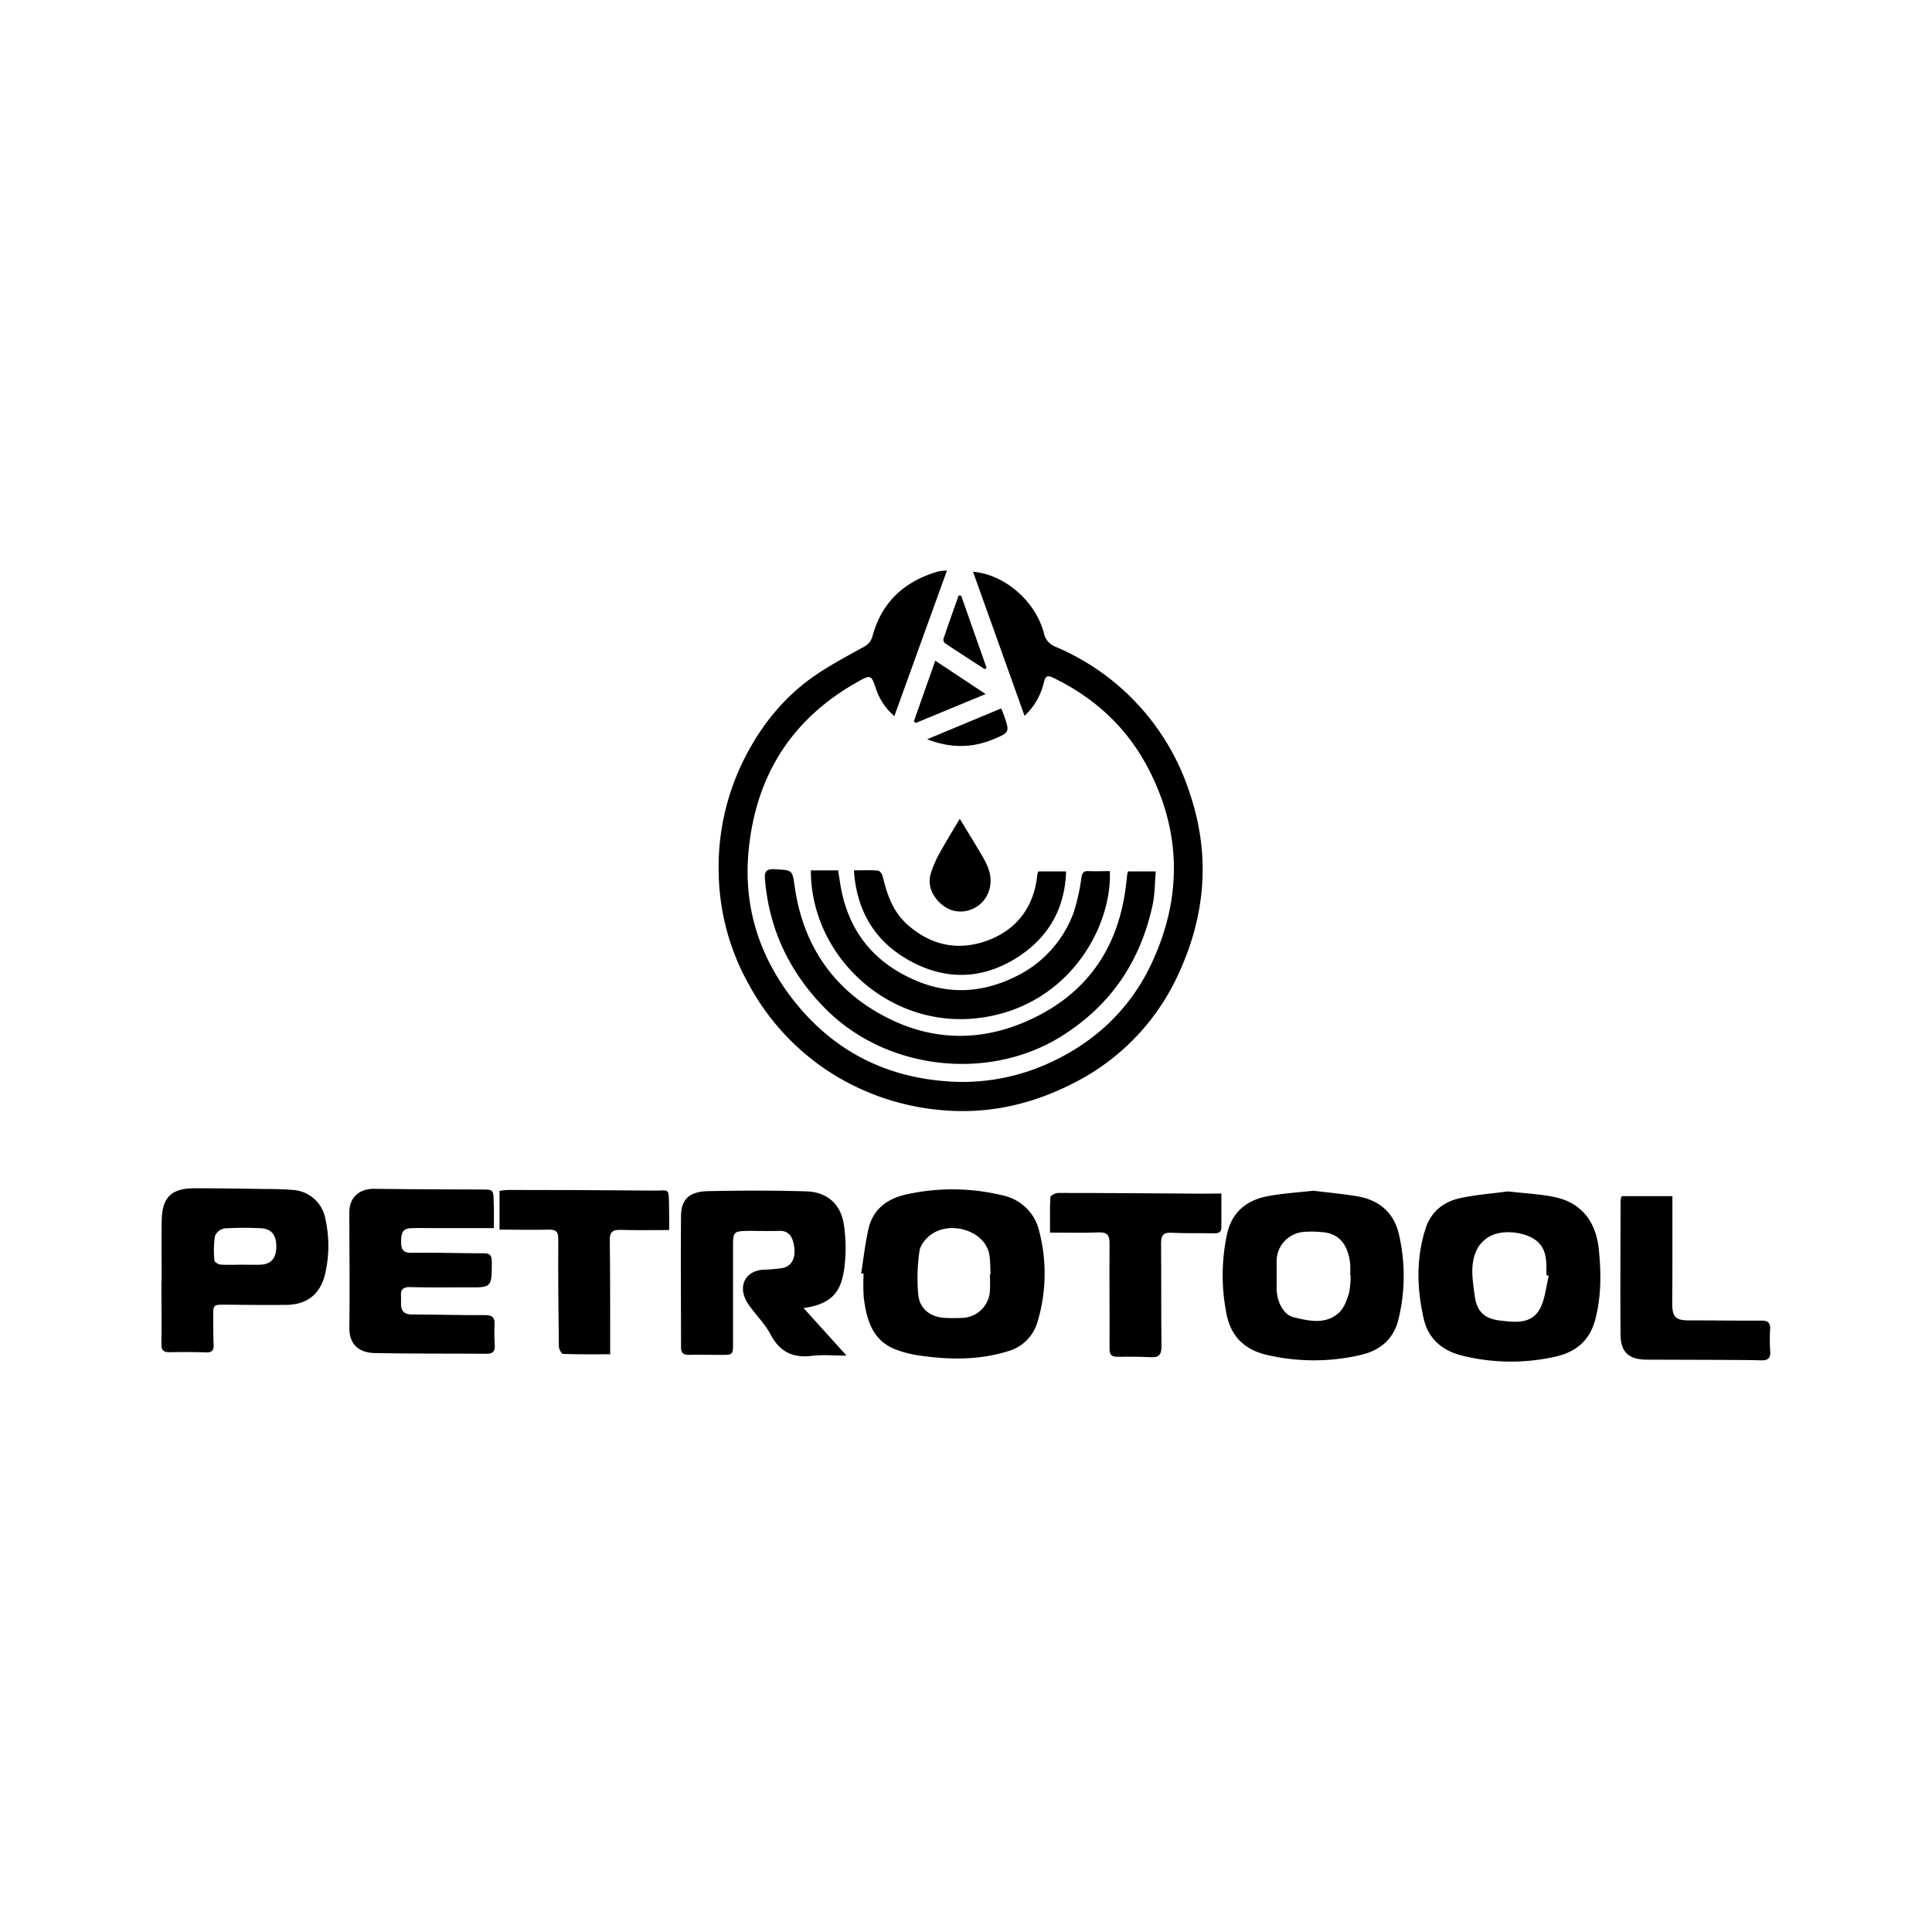
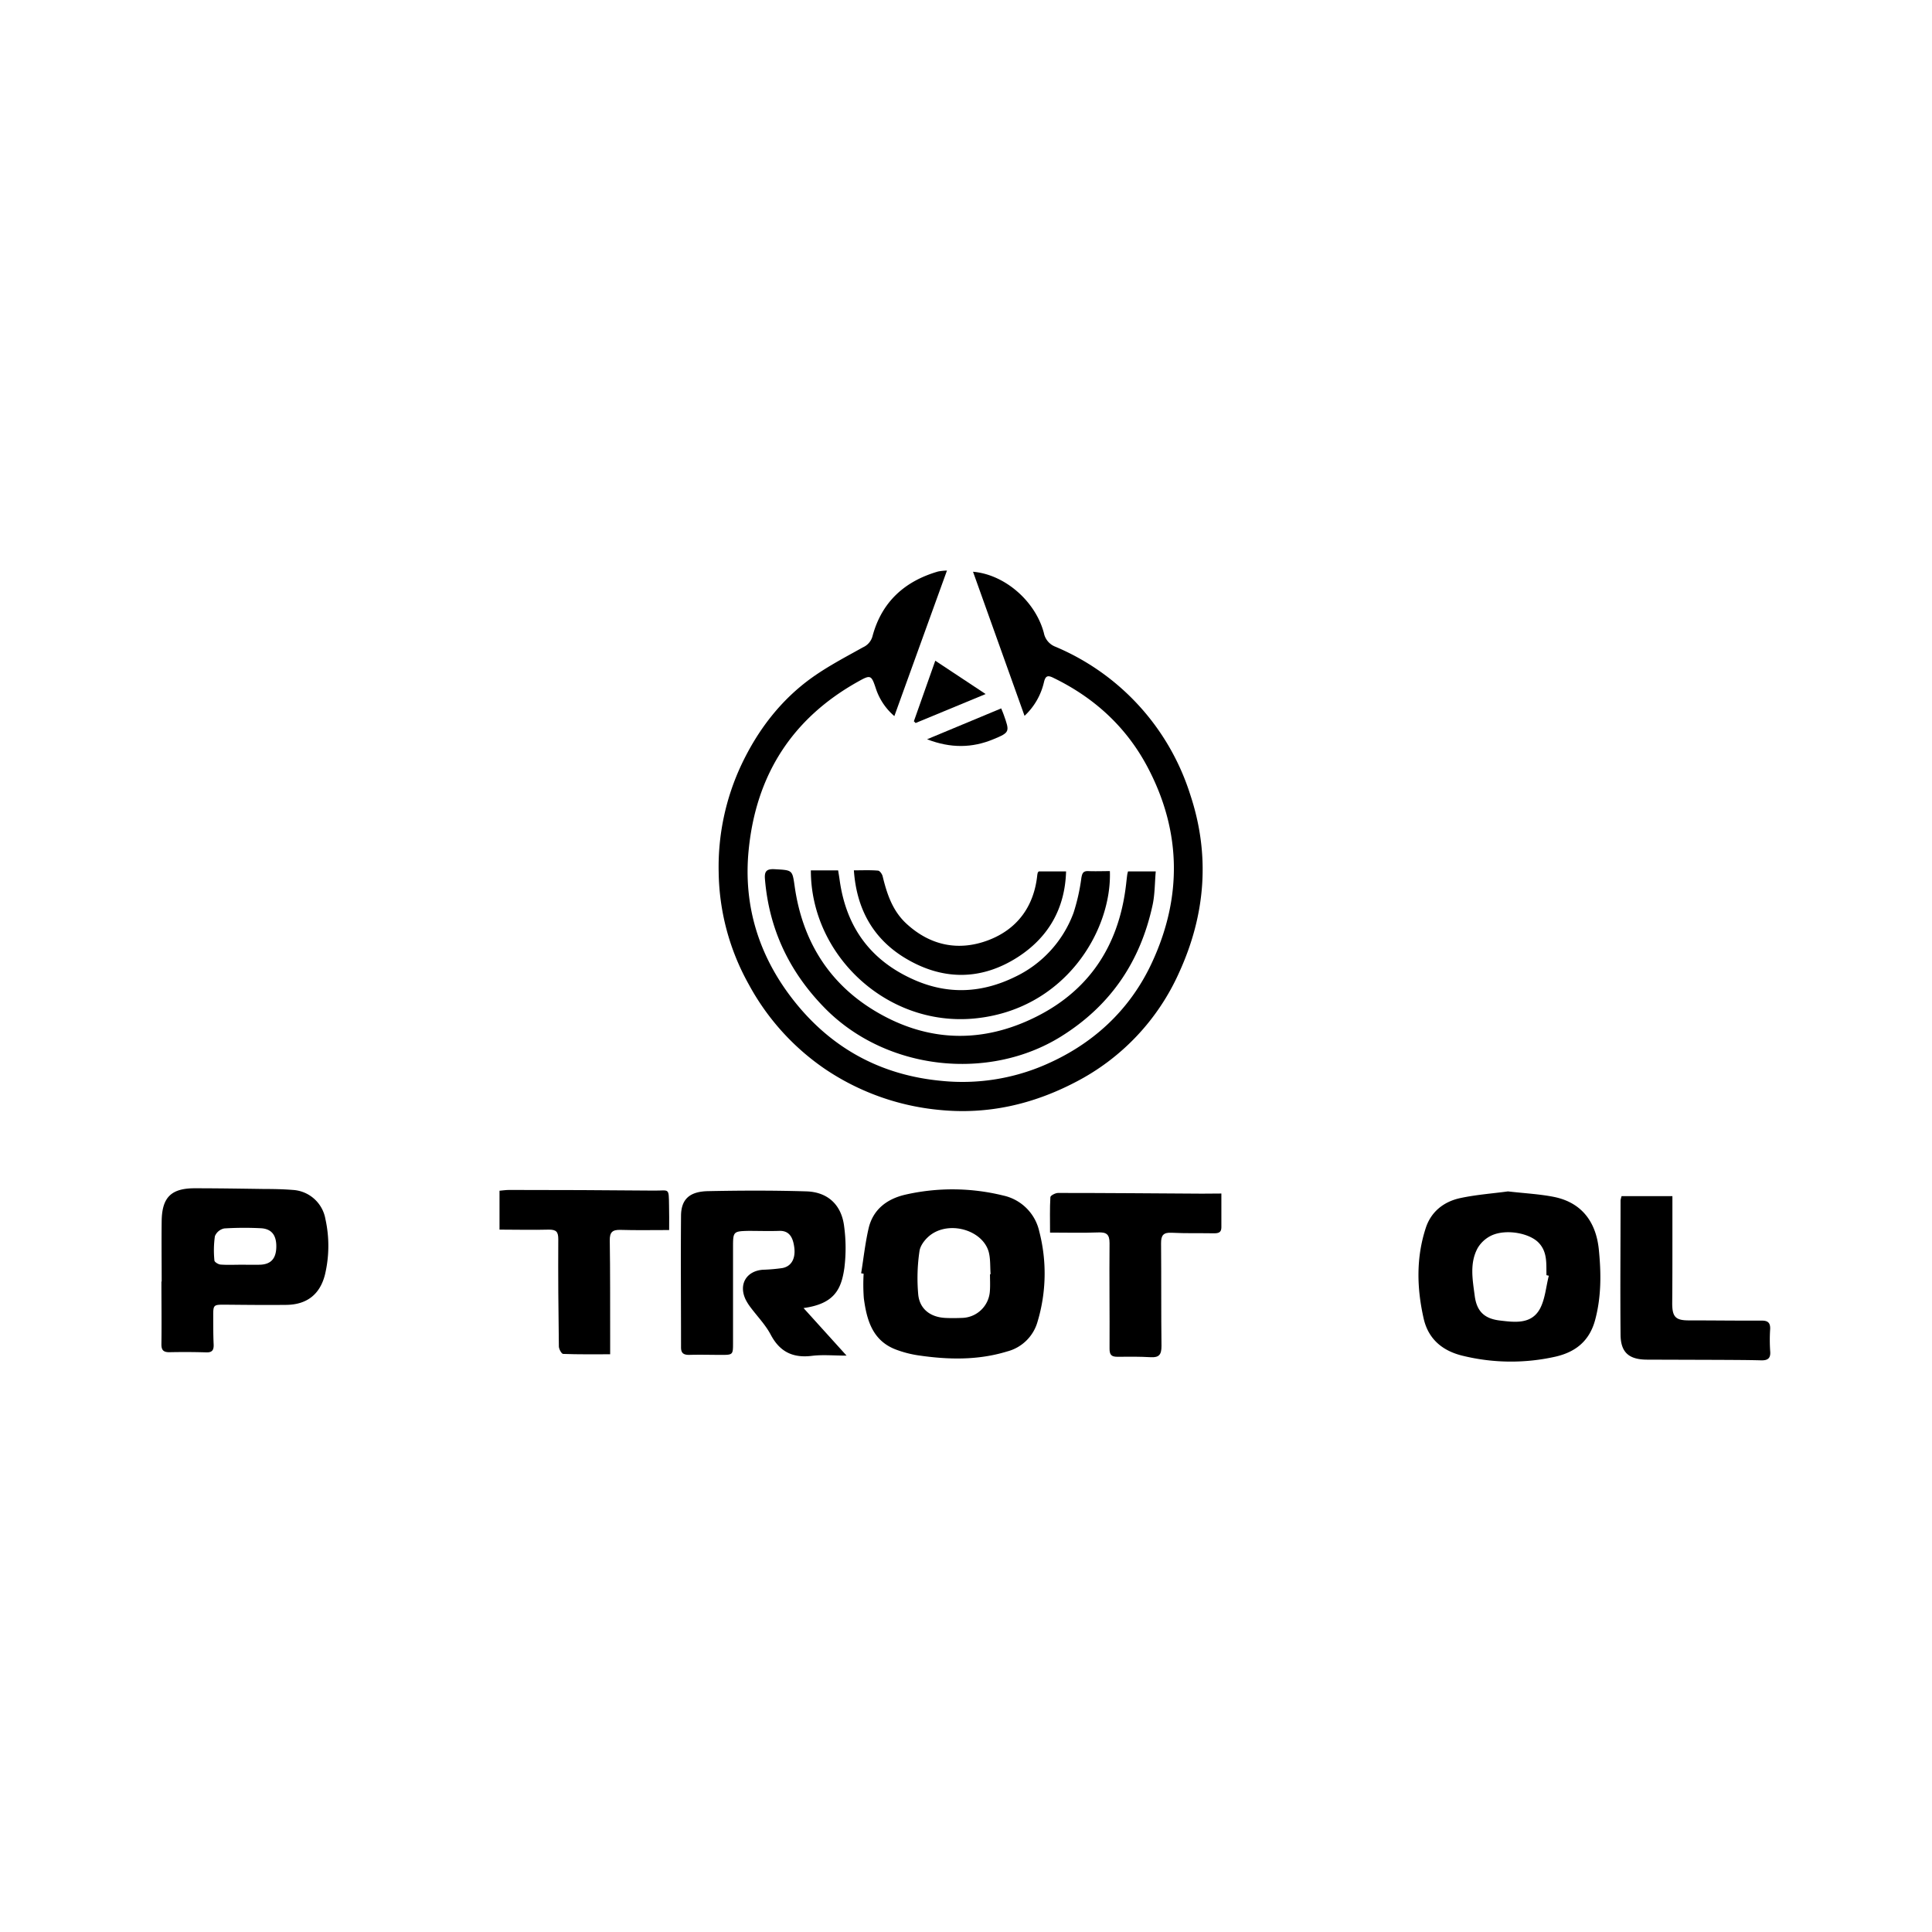
<svg xmlns="http://www.w3.org/2000/svg" id="Layer_1" data-name="Layer 1" viewBox="0 0 600 600">
  <path d="M318.18,222.31l-16-44.75c9.86.84,19.38,9.13,22,19a5.74,5.74,0,0,0,3.6,4.29,74,74,0,0,1,41.84,45.87c6.29,18.86,4.75,37.36-3.38,55.19a70.71,70.71,0,0,1-32.35,34.21c-13.22,6.88-27.21,10.07-42.12,8.58A76.21,76.21,0,0,1,256.23,332a75,75,0,0,1-23.68-26.27,73.24,73.24,0,0,1-9.36-34.89,74.6,74.6,0,0,1,7.05-33.32c5.06-10.71,12.18-20.1,21.92-27.07,5-3.57,10.5-6.44,15.88-9.44a5.26,5.26,0,0,0,2.95-3.53c2.87-10.6,10-17,20.35-20a17.44,17.44,0,0,1,2.75-.29c-5.49,15.17-10.85,30-16.34,45.2a19.12,19.12,0,0,1-5.77-8.64c-1.38-4.17-1.64-4.23-5.47-2.09-20.51,11.45-31.69,29-34,52.27-1.76,17.61,3.35,33.42,14.2,47.06,11.59,14.57,26.84,22.92,45.66,24.68A64.58,64.58,0,0,0,323.83,331c15.24-6.39,27-17.11,33.93-32.08,9.44-20.33,9.15-40.9-1.47-60.86-6.6-12.4-16.58-21.48-29.25-27.6-1.68-.82-2.36-.54-2.82,1.35A20.62,20.62,0,0,1,318.18,222.31Z" />
  <path d="M468.3,370c5.31.61,9.87.83,14.29,1.71,8.78,1.77,13.09,7.95,13.94,16.33.73,7.28.81,14.62-1.15,21.9-1.77,6.55-6.09,9.93-12.22,11.36a62.92,62.92,0,0,1-28.63-.19c-6.25-1.43-10.88-5-12.39-11.58-2.15-9.45-2.39-18.92.66-28.22,1.66-5.05,5.61-8.13,10.64-9.22S463.8,370.63,468.3,370ZM481,396.19l-.73-.17c-.09-3.51.34-7.12-2.35-10-2.83-3.07-10.19-4.44-14.74-2.32a9.9,9.9,0,0,0-4.25,3.85c-2.6,4.72-1.59,9.92-.94,14.9.63,4.81,3,7.08,7.82,7.65,4.58.54,9.74,1.26,12.43-3.64C479.87,403.41,480.11,399.63,481,396.19Z" />
  <path d="M267.44,395.43c.74-4.63,1.25-9.3,2.29-13.86,1.35-5.94,5.69-9.2,11.31-10.53a65.81,65.81,0,0,1,30.51.24,14.65,14.65,0,0,1,11.21,11.18,52,52,0,0,1-.54,28,13.25,13.25,0,0,1-9.46,9.25c-9.13,2.8-18.45,2.57-27.78,1.18a33.74,33.74,0,0,1-6.55-1.7c-7.44-2.72-9.25-9.17-10.16-16a56.94,56.94,0,0,1-.06-7.62Zm40,.28.2,0c-.18-2.34,0-4.79-.61-7-1.88-6.51-11.62-9.56-17.69-5.44-1.71,1.16-3.5,3.32-3.78,5.24a57.2,57.2,0,0,0-.4,13.46c.42,4.55,3.77,7.08,8.38,7.32,1.72.09,3.45.07,5.17,0a8.88,8.88,0,0,0,8.71-8.4C307.55,399.16,307.45,397.43,307.45,395.71Z" />
-   <path d="M407.88,369.79c4.77.59,9.39,1,13.93,1.79,6.69,1.21,11.17,5.17,12.67,11.89a57,57,0,0,1-.15,26.17c-1.54,6.36-5.77,9.81-12,11.21a64.18,64.18,0,0,1-28.92-.08c-6.64-1.55-11-5.45-12.45-12.47a60.85,60.85,0,0,1,.08-24.89c1.44-6.87,6-10.66,12.62-11.92C398.36,370.59,403.19,370.33,407.88,369.79ZM419.44,396h-.13a32.31,32.31,0,0,0,0-3.55c-.51-4.56-2.46-9.23-8.4-9.77a32.42,32.42,0,0,0-6-.1,9.14,9.14,0,0,0-8.44,9.37c0,2.72,0,5.43,0,8.14,0,4.1,2.11,8.26,5.3,9,4.83,1.17,10,2.37,14.17-1.53,1.52-1.42,2.31-3.82,3-5.92A27.79,27.79,0,0,0,419.44,396Z" />
  <path d="M249.55,406.23,262.91,421c-4,0-7.42-.34-10.76.07-5.91.73-10-1.25-12.81-6.6-1.64-3.09-4.19-5.69-6.3-8.53a15.33,15.33,0,0,1-1.45-2.3c-2.29-4.71.16-8.94,5.36-9.31a53.66,53.66,0,0,0,6-.52c2.76-.5,4.15-2.86,3.73-6.33-.4-3.24-1.58-5.33-4.69-5.22s-6.36,0-9.55,0c-4.72.11-4.79.24-4.79,5.1q0,14.87,0,29.74c0,3.68-.06,3.68-3.83,3.67-3.27,0-6.55-.1-9.82,0-1.73,0-2.5-.56-2.5-2.33,0-13.64-.12-27.29,0-40.93.06-5.09,2.66-7.47,8.38-7.59,10.18-.21,20.38-.24,30.56.07,6.63.21,10.86,4.16,11.7,10.76a50.44,50.44,0,0,1,.09,13C261.28,400.46,259.08,404.91,249.55,406.23Z" />
  <path d="M50.21,398c0-6.27-.08-12.55,0-18.82.11-7.4,3-10.18,10.39-10.15,7.18,0,14.36.12,21.54.22,2.91,0,5.82.06,8.72.29a10.92,10.92,0,0,1,10.19,9,38.58,38.58,0,0,1-.12,17.27c-1.53,6.13-5.59,9.36-12,9.43s-12.73,0-19.09-.06c-3.53,0-3.64,0-3.62,3.66,0,2.91,0,5.82.13,8.72.06,1.7-.44,2.5-2.3,2.43-3.82-.12-7.64-.13-11.46-.05-1.92,0-2.49-.71-2.46-2.58.09-6.45,0-12.91,0-19.37ZM75,392.77c1.9,0,3.81.05,5.71,0,3.44-.1,5.06-1.92,5.1-5.59s-1.54-5.64-5-5.75a101.14,101.14,0,0,0-11.15.07,4,4,0,0,0-2.92,2.41,31.14,31.14,0,0,0-.15,7.54c0,.48,1.21,1.22,1.9,1.27C70.58,392.88,72.77,392.77,75,392.77Z" />
-   <path d="M153.38,381.41H135.84c-2.64,0-5.28-.07-7.91,0s-3.3,1-3.36,4.11c0,2.41.5,3.61,3.33,3.56,7.45-.12,14.9.15,22.36.14,1.94,0,2.46.72,2.47,2.58,0,8.1.08,8.08-7.91,8-5.81,0-11.63.08-17.45-.08-2.2-.05-3,.77-2.83,2.83,0,.81,0,1.63,0,2.45,0,2.25,1.13,3.22,3.41,3.23,7.55,0,15.09.24,22.64.19,2.28,0,3.1.71,3,2.94a64.88,64.88,0,0,0,.06,6.54c.1,1.93-.81,2.54-2.61,2.53-11.54-.09-23.09,0-34.63-.23-4.29-.08-8-2.09-7.92-8,.17-11.91,0-23.82,0-35.73,0-4.61,3.11-7.32,7.69-7.27q16.49.18,33,.21c4,0,4.06-.07,4.14,3.85C153.42,375.86,153.38,378.4,153.38,381.41Z" />
  <path d="M350.32,270.62h8.61c-.32,3.61-.26,7.15-1,10.52-3.8,17.49-13,31.14-28.41,40.75-22.42,13.95-54.25,10.6-73.33-8.78-11-11.19-17.34-24.44-18.63-40.11-.2-2.38.48-3.2,3-3.06,5.6.31,5.5.2,6.24,5.38,2.35,16.5,10.31,29.71,24.53,38.4,14.84,9.06,30.81,10.57,47,3.65,18.84-8.07,29.15-22.67,31.42-43,.1-.9.2-1.8.32-2.71A9.26,9.26,0,0,1,350.32,270.62Z" />
  <path d="M379.31,370.66c0,3.81,0,7.16,0,10.51,0,1.67-1,1.85-2.37,1.84-4.36-.07-8.74.05-13.09-.17-2.6-.14-3.29.85-3.27,3.29.1,10.63,0,21.27.13,31.9,0,2.6-.7,3.61-3.34,3.46-3.44-.19-6.91-.18-10.36-.13-1.89,0-2.44-.66-2.43-2.57.06-10.9-.1-21.81,0-32.72,0-2.69-.9-3.43-3.48-3.33-4.88.19-9.76.05-15,.05,0-4-.1-7.54.11-11,0-.5,1.54-1.31,2.37-1.31,14.91,0,29.82.13,44.73.22Z" />
  <path d="M207.81,382c-5.35,0-10.25.1-15.15-.05-2.49-.07-3.33.75-3.29,3.29.15,9.82.1,19.64.12,29.46,0,1.81,0,3.62,0,5.88-5.06,0-9.83.07-14.6-.11-.5,0-1.32-1.51-1.33-2.32-.15-11.1-.25-22.19-.18-33.28,0-2.29-.59-3-2.89-3-5.06.14-10.13,0-15.36,0V369.79c.93-.08,2-.24,3-.24,15,0,30,.06,45,.2,4.77.05,4.55-1.08,4.65,4.75C207.85,376.85,207.81,379.19,207.81,382Z" />
  <path d="M251.82,270.31h8.47c.16,1,.35,2.08.49,3.14,2.08,14.68,9.74,25.07,23.48,31,10.48,4.51,20.77,3.87,30.81-1a35.71,35.71,0,0,0,18.34-20,61.14,61.14,0,0,0,2.42-10.81c.25-1.39.52-2.17,2.11-2.11,2.25.09,4.5,0,6.74,0,.67,18.6-14.13,43.27-42.39,45.8C275.22,318.72,251.79,296.5,251.82,270.31Z" />
  <path d="M503.59,371.48h15.79c0,4.78,0,9.47,0,14.16,0,6.36,0,12.73-.06,19.1,0,4.3,1.09,5.33,5.24,5.32,7.55,0,15.09.1,22.64.07,1.9,0,2.6.75,2.54,2.59a51.72,51.72,0,0,0,0,6.82c.24,2.4-.83,3-2.95,2.92-4.18-.11-8.36-.11-12.55-.14l-22.65-.07c-5.65,0-8.26-2.17-8.31-7.75-.13-13.91,0-27.83,0-41.75A11.37,11.37,0,0,1,503.59,371.48Z" />
  <path d="M265.18,270.29c2.81,0,5.16-.11,7.48.09.54,0,1.28,1.05,1.45,1.74,1.34,5.53,3.09,10.82,7.48,14.82,7.43,6.79,16.19,8.5,25.31,5.06,8.94-3.38,14.2-10.41,15.23-20.19a5.39,5.39,0,0,1,.16-.8c0-.08.11-.14.31-.38h8.48c-.34,11.63-5.57,20.53-15,26.61-11.64,7.48-23.83,7.23-35.47,0C271,291.22,266,282.13,265.18,270.29Z" />
-   <path d="M298.06,254.28c2.27,3.73,4.58,7.5,6.84,11.3,1.87,3.15,3.37,6.43,2.46,10.26a9.33,9.33,0,0,1-11.19,7c-4.06-1-8.74-6-7.13-11.46a33.22,33.22,0,0,1,2.78-6.46C293.85,261.23,296.09,257.62,298.06,254.28Z" />
  <path d="M283.81,224c2.16-6.12,4.32-12.23,6.65-18.81l15.64,10.35-21.75,9Z" />
  <path d="M310.93,220c.38.94.6,1.42.77,1.92,1.89,5.34,2,5.52-3.23,7.67-6.53,2.71-13.2,2.84-20.56,0Z" />
-   <path d="M298.51,185q3.93,11.19,7.87,22.37l-.56.45c-4.14-2.69-8.28-5.35-12.38-8.09a1.53,1.53,0,0,1-.42-1.38c1.52-4.49,3.13-9,4.71-13.44Z" />
</svg>